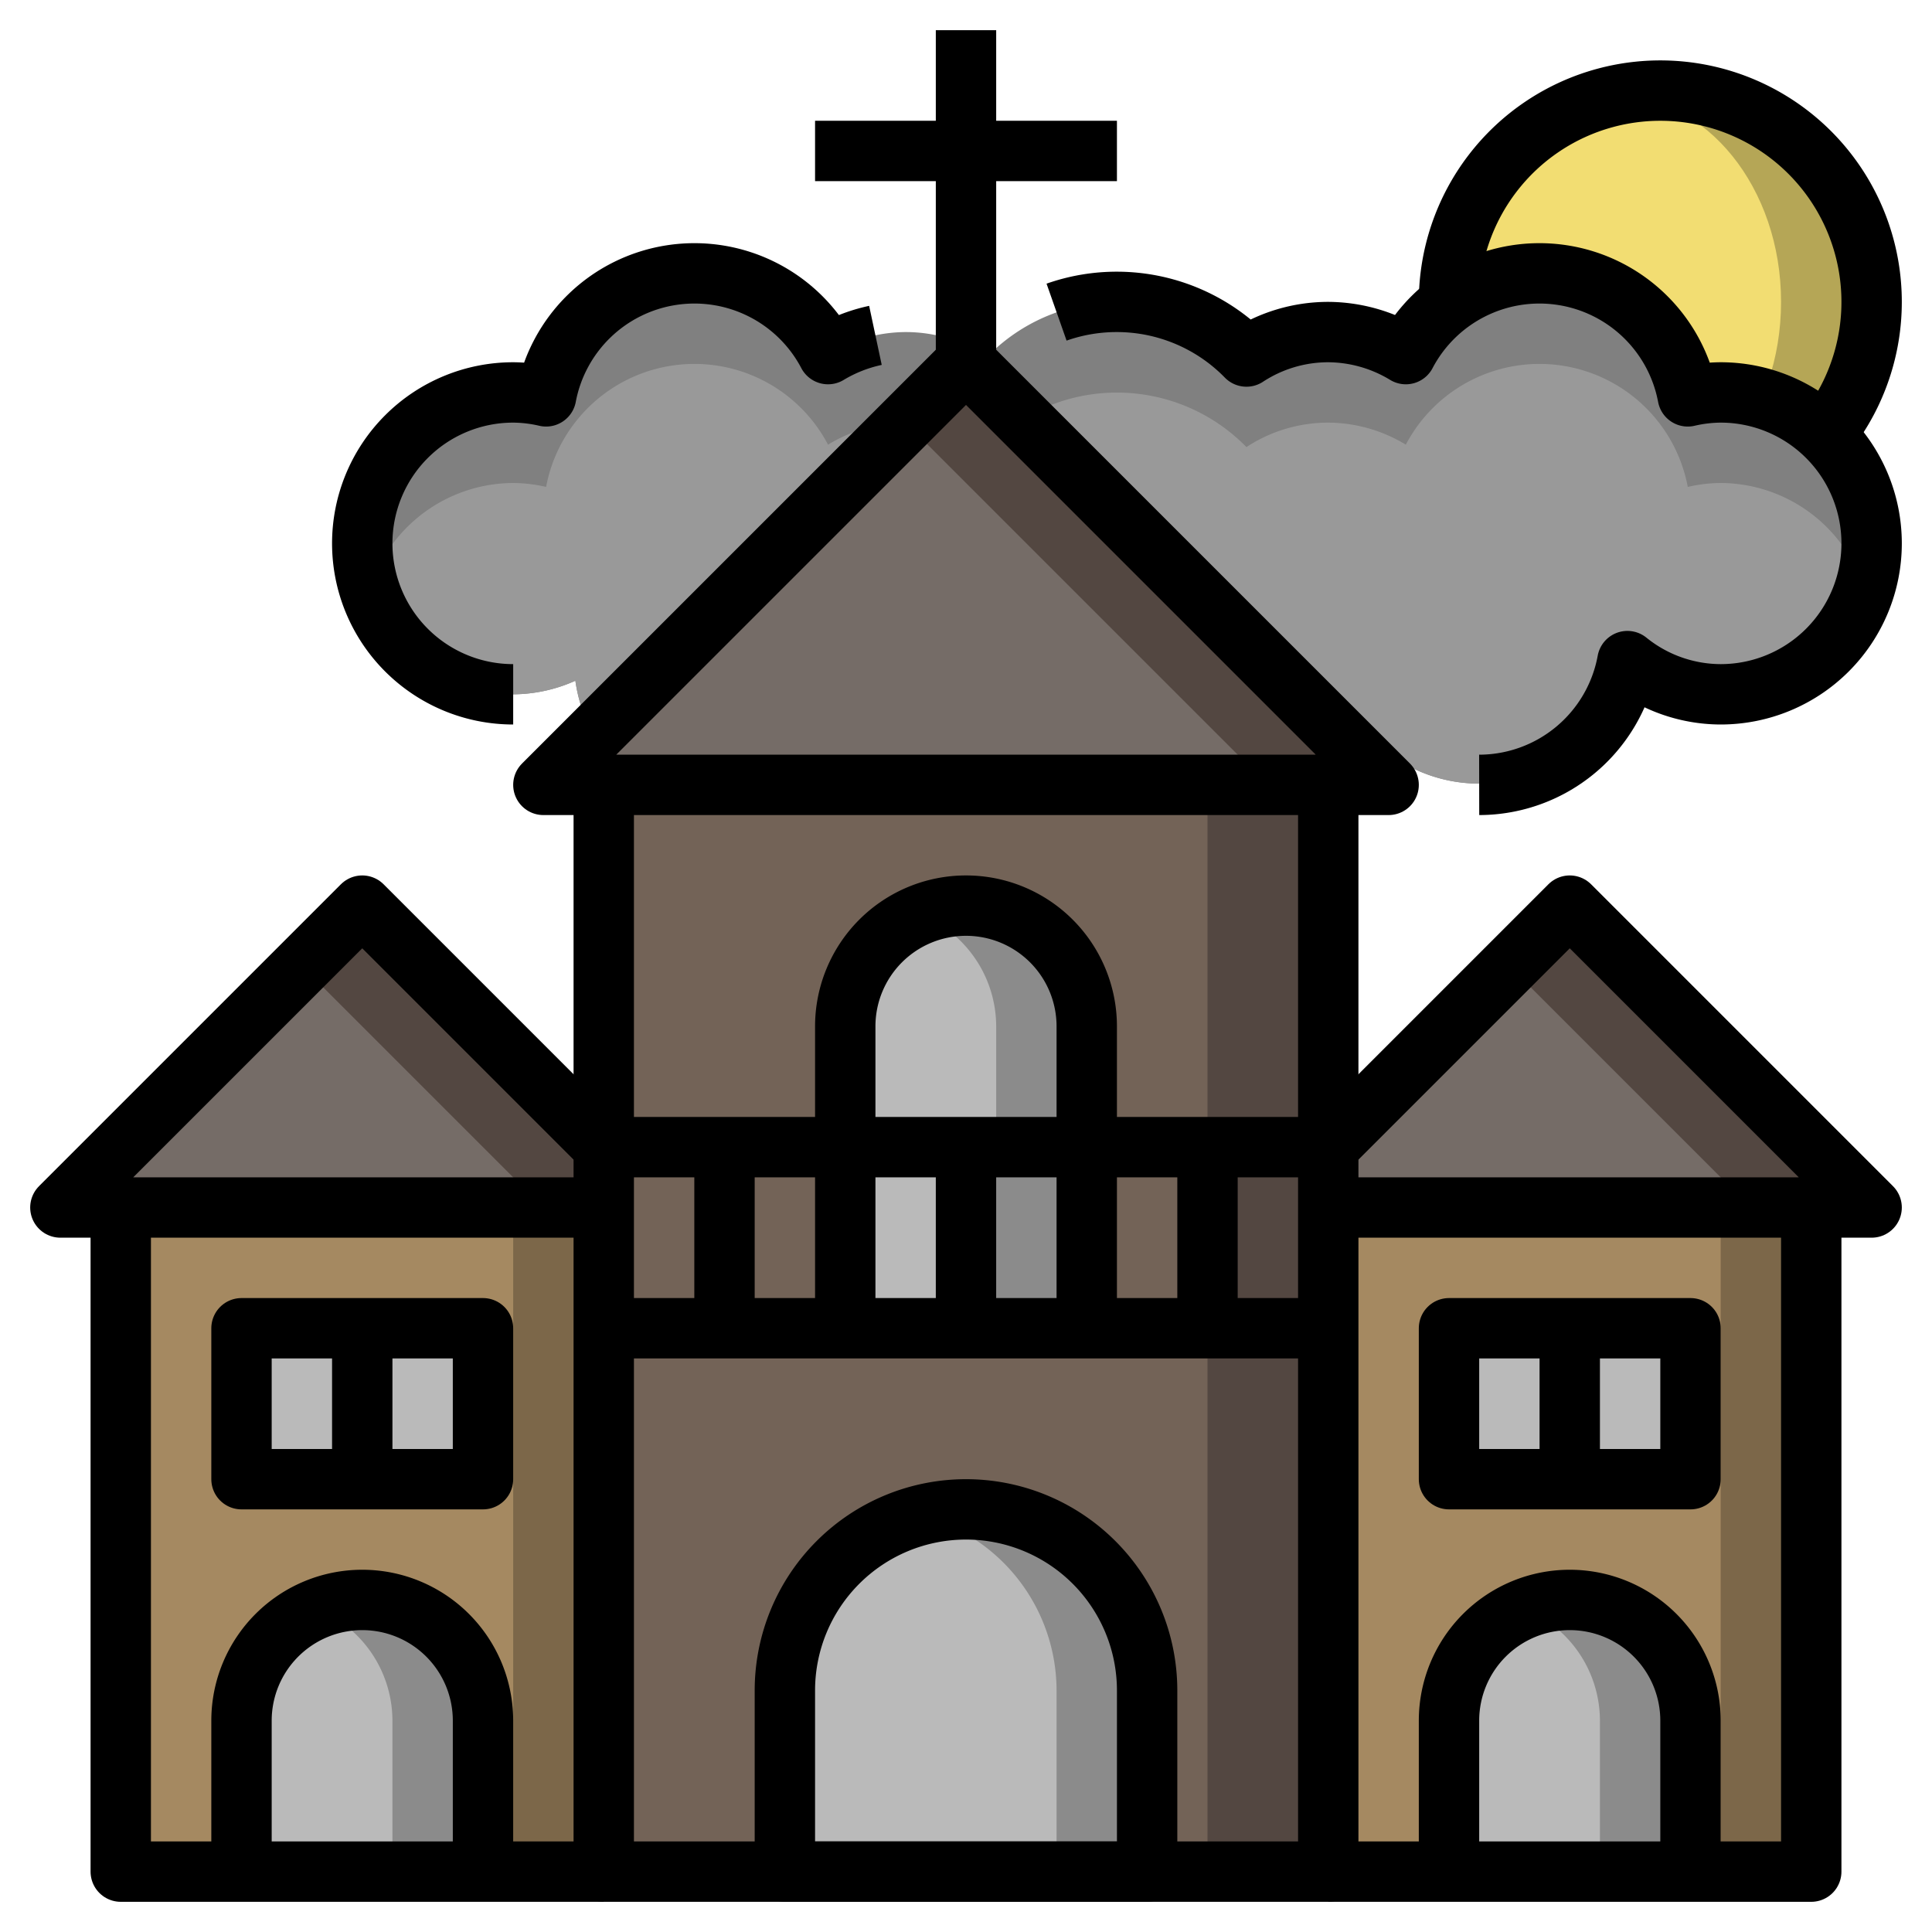
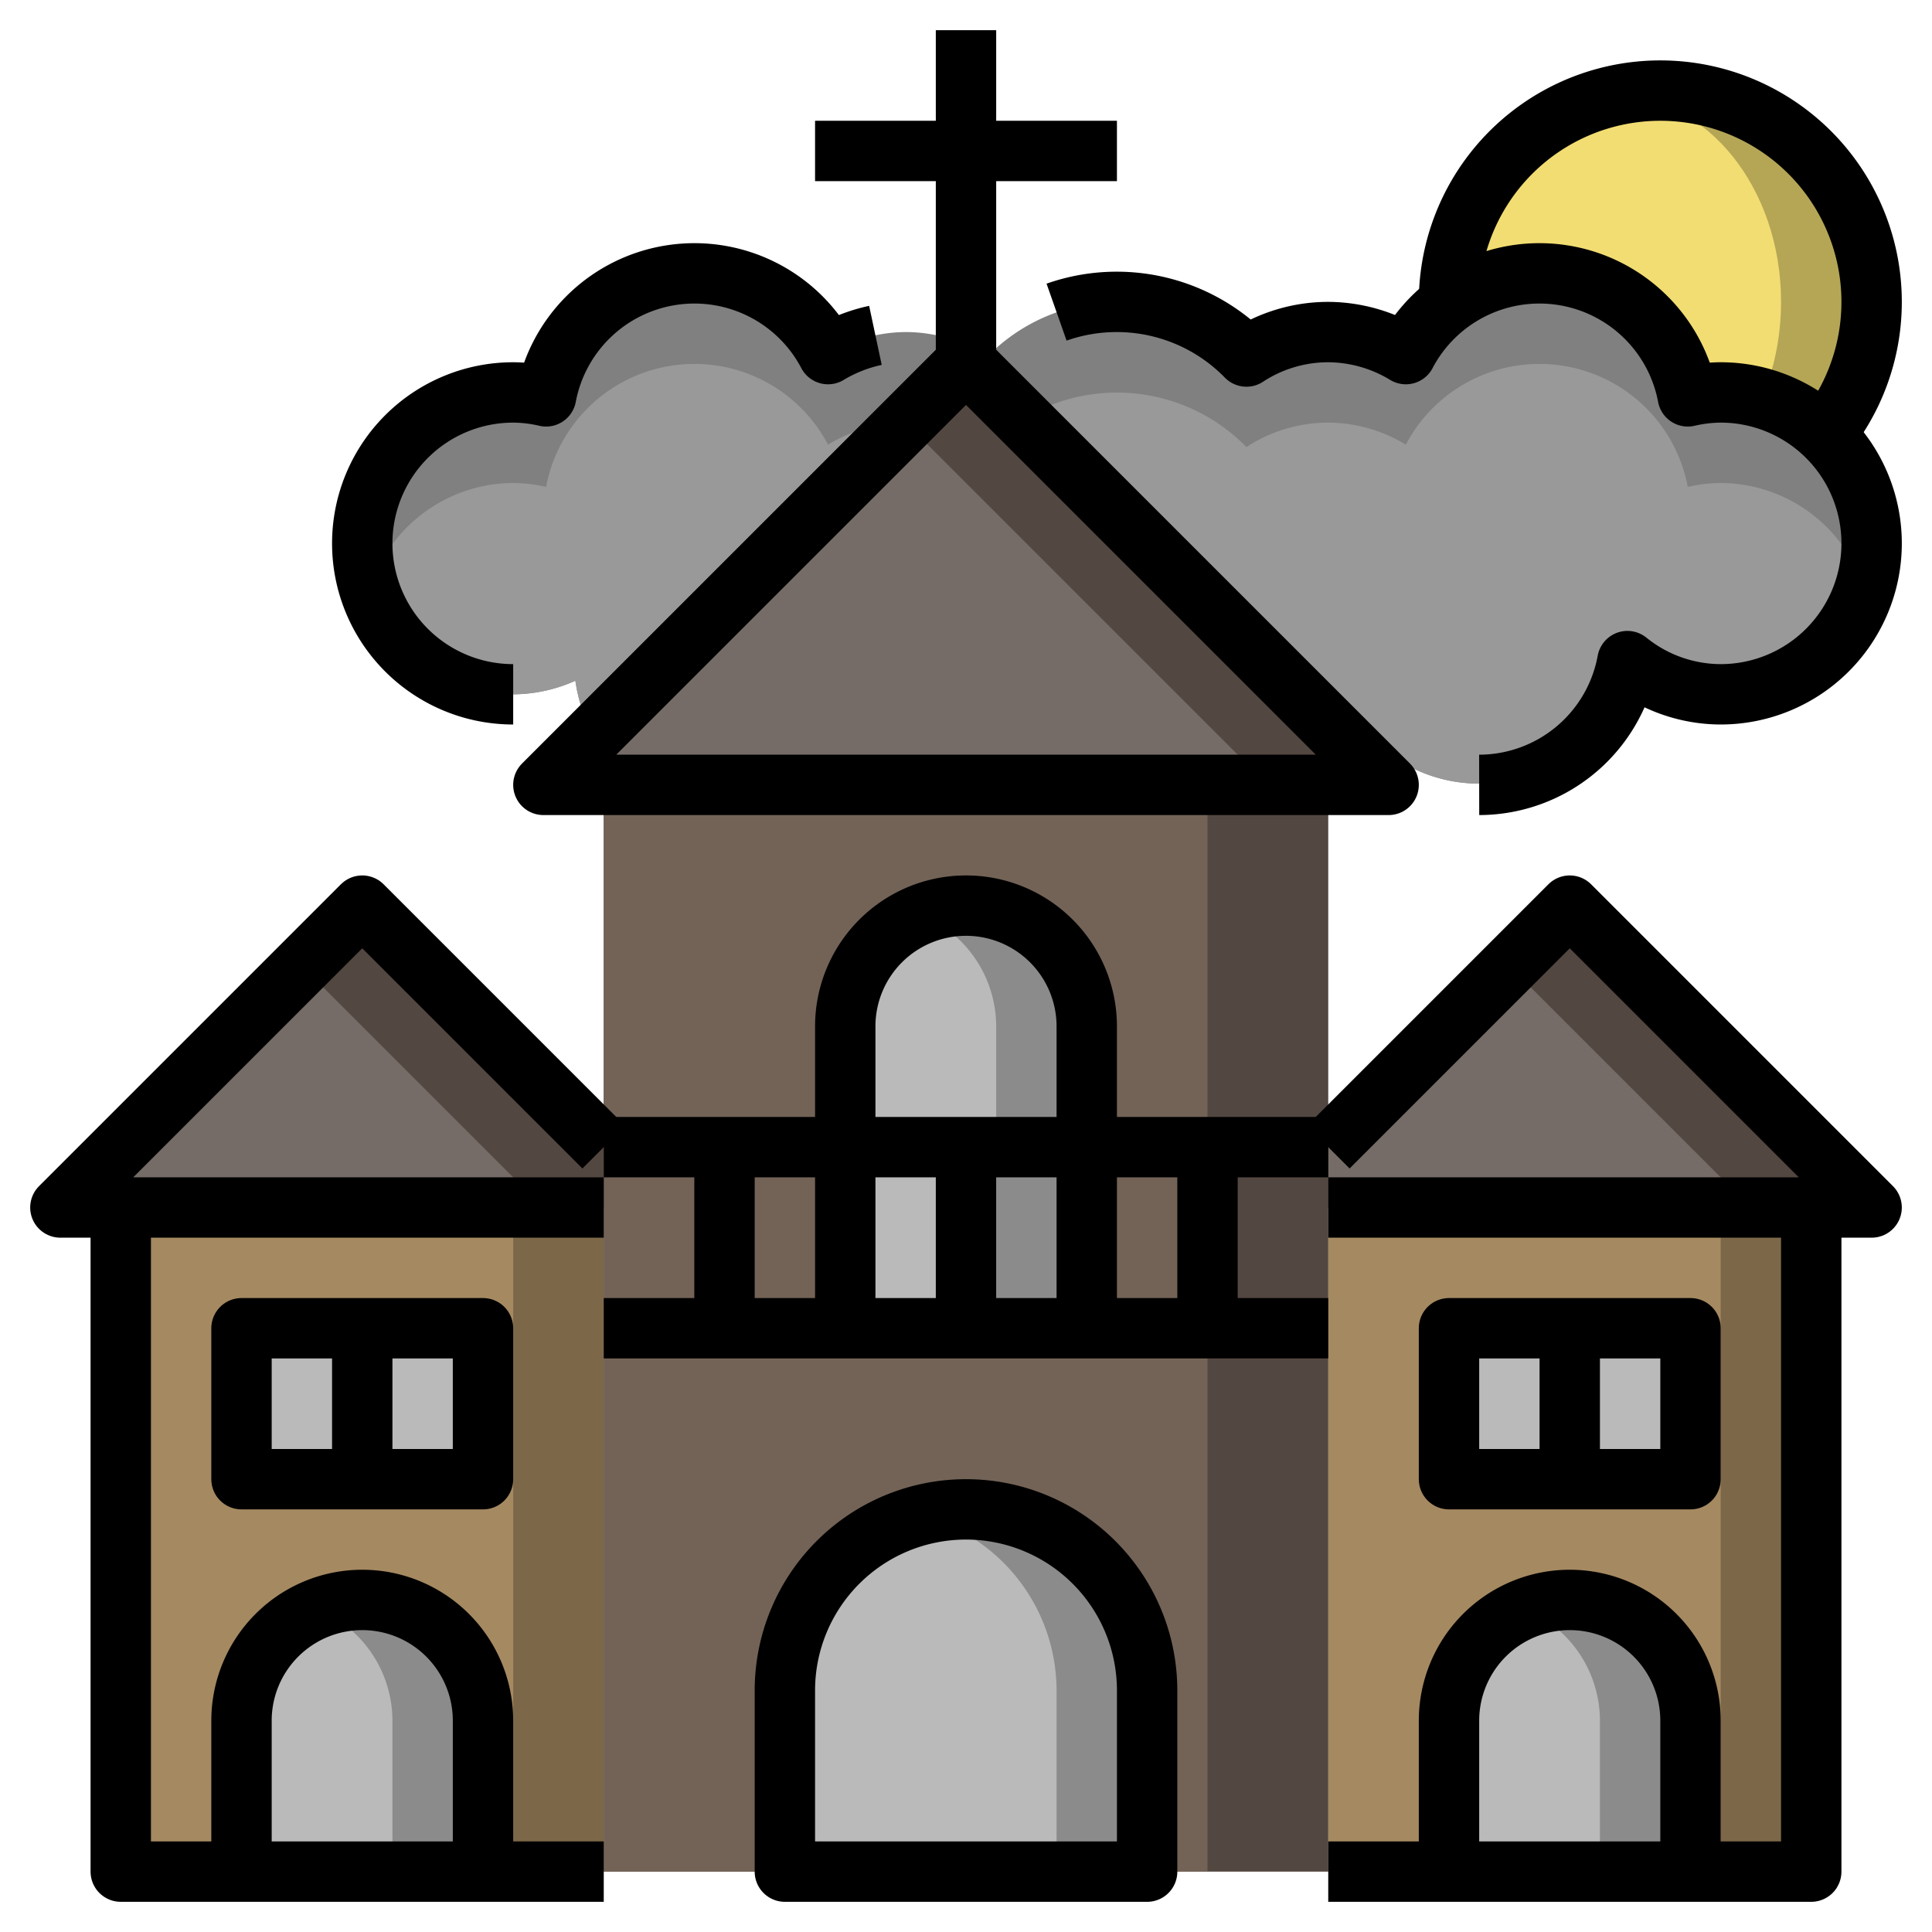
<svg xmlns="http://www.w3.org/2000/svg" width="800px" height="800px" viewBox="0 0 64 64">
  <defs>
    <style>.cls-1{fill:#7c6749;}.cls-2{fill:#a58961;}.cls-3{fill:#b5a656;}.cls-4{fill:#f2dd72;}.cls-5{fill:gray;}.cls-6{fill:#999;}.cls-7{fill:#534741;}.cls-8{fill:#756c67;}.cls-9{fill:#736357;}.cls-10{fill:#8b8b8b;}.cls-11{fill:#bababa;}.cls-12{fill:none;stroke:#000000;stroke-linejoin:round;stroke-width:2px;}</style>
  </defs>
  <title />
  <g data-name="Layer 4" id="Layer_4">
    <rect class="cls-1" height="22" width="16" x="44" y="40" />
    <rect class="cls-2" height="22" width="13" x="44" y="40" />
    <circle class="cls-3" cx="55" cy="10" r="7" />
    <ellipse class="cls-4" cx="53.5" cy="10" rx="5.5" ry="6.83" />
    <path class="cls-5" d="M57,13a4.93,4.93,0,0,0-1.09.13,5,5,0,0,0-9.34-1.4A5,5,0,0,0,44,11a4.94,4.94,0,0,0-2.71.81,6,6,0,0,0-8.58,0A4.94,4.94,0,0,0,30,11a5,5,0,0,0-2.57.73,5,5,0,0,0-9.34,1.4A4.93,4.93,0,0,0,17,13a5,5,0,0,0,0,10,5.08,5.08,0,0,0,2.06-.45,5,5,0,0,0,9.85.32,5,5,0,0,0,6.66,1.4,5,5,0,0,0,9.16-.71,5,5,0,0,0,9.18-1.66A4.93,4.93,0,0,0,57,23a5,5,0,0,0,0-10Z" />
    <path class="cls-6" d="M57,16a4.93,4.93,0,0,0-1.09.13,5,5,0,0,0-9.34-1.4A5,5,0,0,0,44,14a4.94,4.94,0,0,0-2.71.81,6,6,0,0,0-8.58,0A4.94,4.94,0,0,0,30,14a5,5,0,0,0-2.57.73,5,5,0,0,0-9.34,1.4A4.93,4.93,0,0,0,17,16a5,5,0,0,0-4.75,3.5A5,5,0,0,0,17,23a5.08,5.08,0,0,0,2.06-.45,5,5,0,0,0,9.85.32,5,5,0,0,0,6.66,1.4,5,5,0,0,0,9.16-.71,5,5,0,0,0,9.18-1.66A4.93,4.93,0,0,0,57,23a5,5,0,0,0,4.75-3.5A5,5,0,0,0,57,16Z" />
    <polygon class="cls-7" points="18 26 32 12 46 26 18 26" />
    <polygon class="cls-8" points="18 26 42 26 30 14 18 26" />
    <polygon class="cls-7" points="22 40 12 30 2 40 22 40" />
    <path class="cls-8" d="M2,40H18l-8-8Z" />
    <polygon class="cls-7" points="62 40 52 30 42 40 62 40" />
    <path class="cls-8" d="M42,40H58l-8-8Z" />
    <rect class="cls-7" height="36" width="24" x="20" y="26" />
    <rect class="cls-9" height="36" width="20" x="20" y="26" />
    <path class="cls-10" d="M28,44V34a4,4,0,0,1,4-4h0a4,4,0,0,1,4,4V44" />
    <path class="cls-11" d="M33,34a4,4,0,0,0-2.5-3.7A4,4,0,0,0,28,34V44h5V34Z" />
    <rect class="cls-1" height="22" width="16" x="4" y="40" />
    <rect class="cls-2" height="22" width="13" x="4" y="40" />
    <path class="cls-10" d="M32,50h0a6,6,0,0,1,6,6v6a0,0,0,0,1,0,0H26a0,0,0,0,1,0,0V56A6,6,0,0,1,32,50Z" />
    <path class="cls-11" d="M30.5,50.2A6,6,0,0,0,26,56v6h9V56A6,6,0,0,0,30.5,50.2Z" />
    <path class="cls-10" d="M56,62V57a4,4,0,0,0-4-4h0a4,4,0,0,0-4,4v5Z" />
    <path class="cls-11" d="M50.5,53.3A4,4,0,0,0,48,57v5h5V57A4,4,0,0,0,50.5,53.3Z" />
    <path class="cls-10" d="M16,62V57a4,4,0,0,0-4-4h0a4,4,0,0,0-4,4v5Z" />
    <path class="cls-11" d="M10.5,53.3A4,4,0,0,0,8,57v5h5V57A4,4,0,0,0,10.5,53.3Z" />
    <rect class="cls-11" height="5" width="4" x="48" y="44" />
    <rect class="cls-11" height="5" width="4" x="52" y="44" />
    <rect class="cls-11" height="5" width="4" x="8" y="44" />
    <rect class="cls-11" height="5" width="4" x="12" y="44" />
    <polygon class="cls-12" points="18 26 32 12 46 26 18 26" />
-     <polyline class="cls-12" points="20 26 20 62 44 62 44 26" />
    <line class="cls-12" x1="20" x2="44" y1="44" y2="44" />
    <line class="cls-12" x1="20" x2="44" y1="38" y2="38" />
    <line class="cls-12" x1="24" x2="24" y1="38" y2="44" />
    <path class="cls-12" d="M28,44V34a4,4,0,0,1,4-4h0a4,4,0,0,1,4,4V44" />
    <line class="cls-12" x1="32" x2="32" y1="38" y2="44" />
    <line class="cls-12" x1="40" x2="40" y1="38" y2="44" />
    <path class="cls-12" d="M32,50h0a6,6,0,0,1,6,6v6a0,0,0,0,1,0,0H26a0,0,0,0,1,0,0V56A6,6,0,0,1,32,50Z" />
    <polyline class="cls-12" points="44 38 52 30 62 40 44 40" />
    <polyline class="cls-12" points="44 62 60 62 60 40" />
    <polyline class="cls-12" points="20 62 4 62 4 40" />
    <path class="cls-12" d="M48,62V57a4,4,0,0,1,4-4h0a4,4,0,0,1,4,4v5" />
    <rect class="cls-12" height="5" width="8" x="48" y="44" />
    <line class="cls-12" x1="52" x2="52" y1="44" y2="49" />
    <polyline class="cls-12" points="20 38 12 30 2 40 20 40" />
    <path class="cls-12" d="M16,62V57a4,4,0,0,0-4-4h0a4,4,0,0,0-4,4v5" />
    <rect class="cls-12" height="5" transform="translate(24 93) rotate(-180)" width="8" x="8" y="44" />
    <line class="cls-12" x1="12" x2="12" y1="44" y2="49" />
    <line class="cls-12" x1="32" x2="32" y1="12" y2="1" />
    <line class="cls-12" x1="27" x2="37" y1="5" y2="5" />
    <path class="cls-12" d="M29,11.11a5.1,5.1,0,0,0-1.57.62,5,5,0,0,0-9.34,1.4A4.93,4.93,0,0,0,17,13a5,5,0,0,0,0,10" />
    <path class="cls-12" d="M49,26a5,5,0,0,0,4.91-4.1A4.93,4.93,0,0,0,57,23a5,5,0,0,0,0-10,4.93,4.93,0,0,0-1.09.13,5,5,0,0,0-9.34-1.4A5,5,0,0,0,44,11a4.94,4.94,0,0,0-2.71.81A6,6,0,0,0,37,10a6,6,0,0,0-2,.34" />
    <path class="cls-12" d="M48,10a7,7,0,1,1,12,4.9" />
  </g>
</svg>